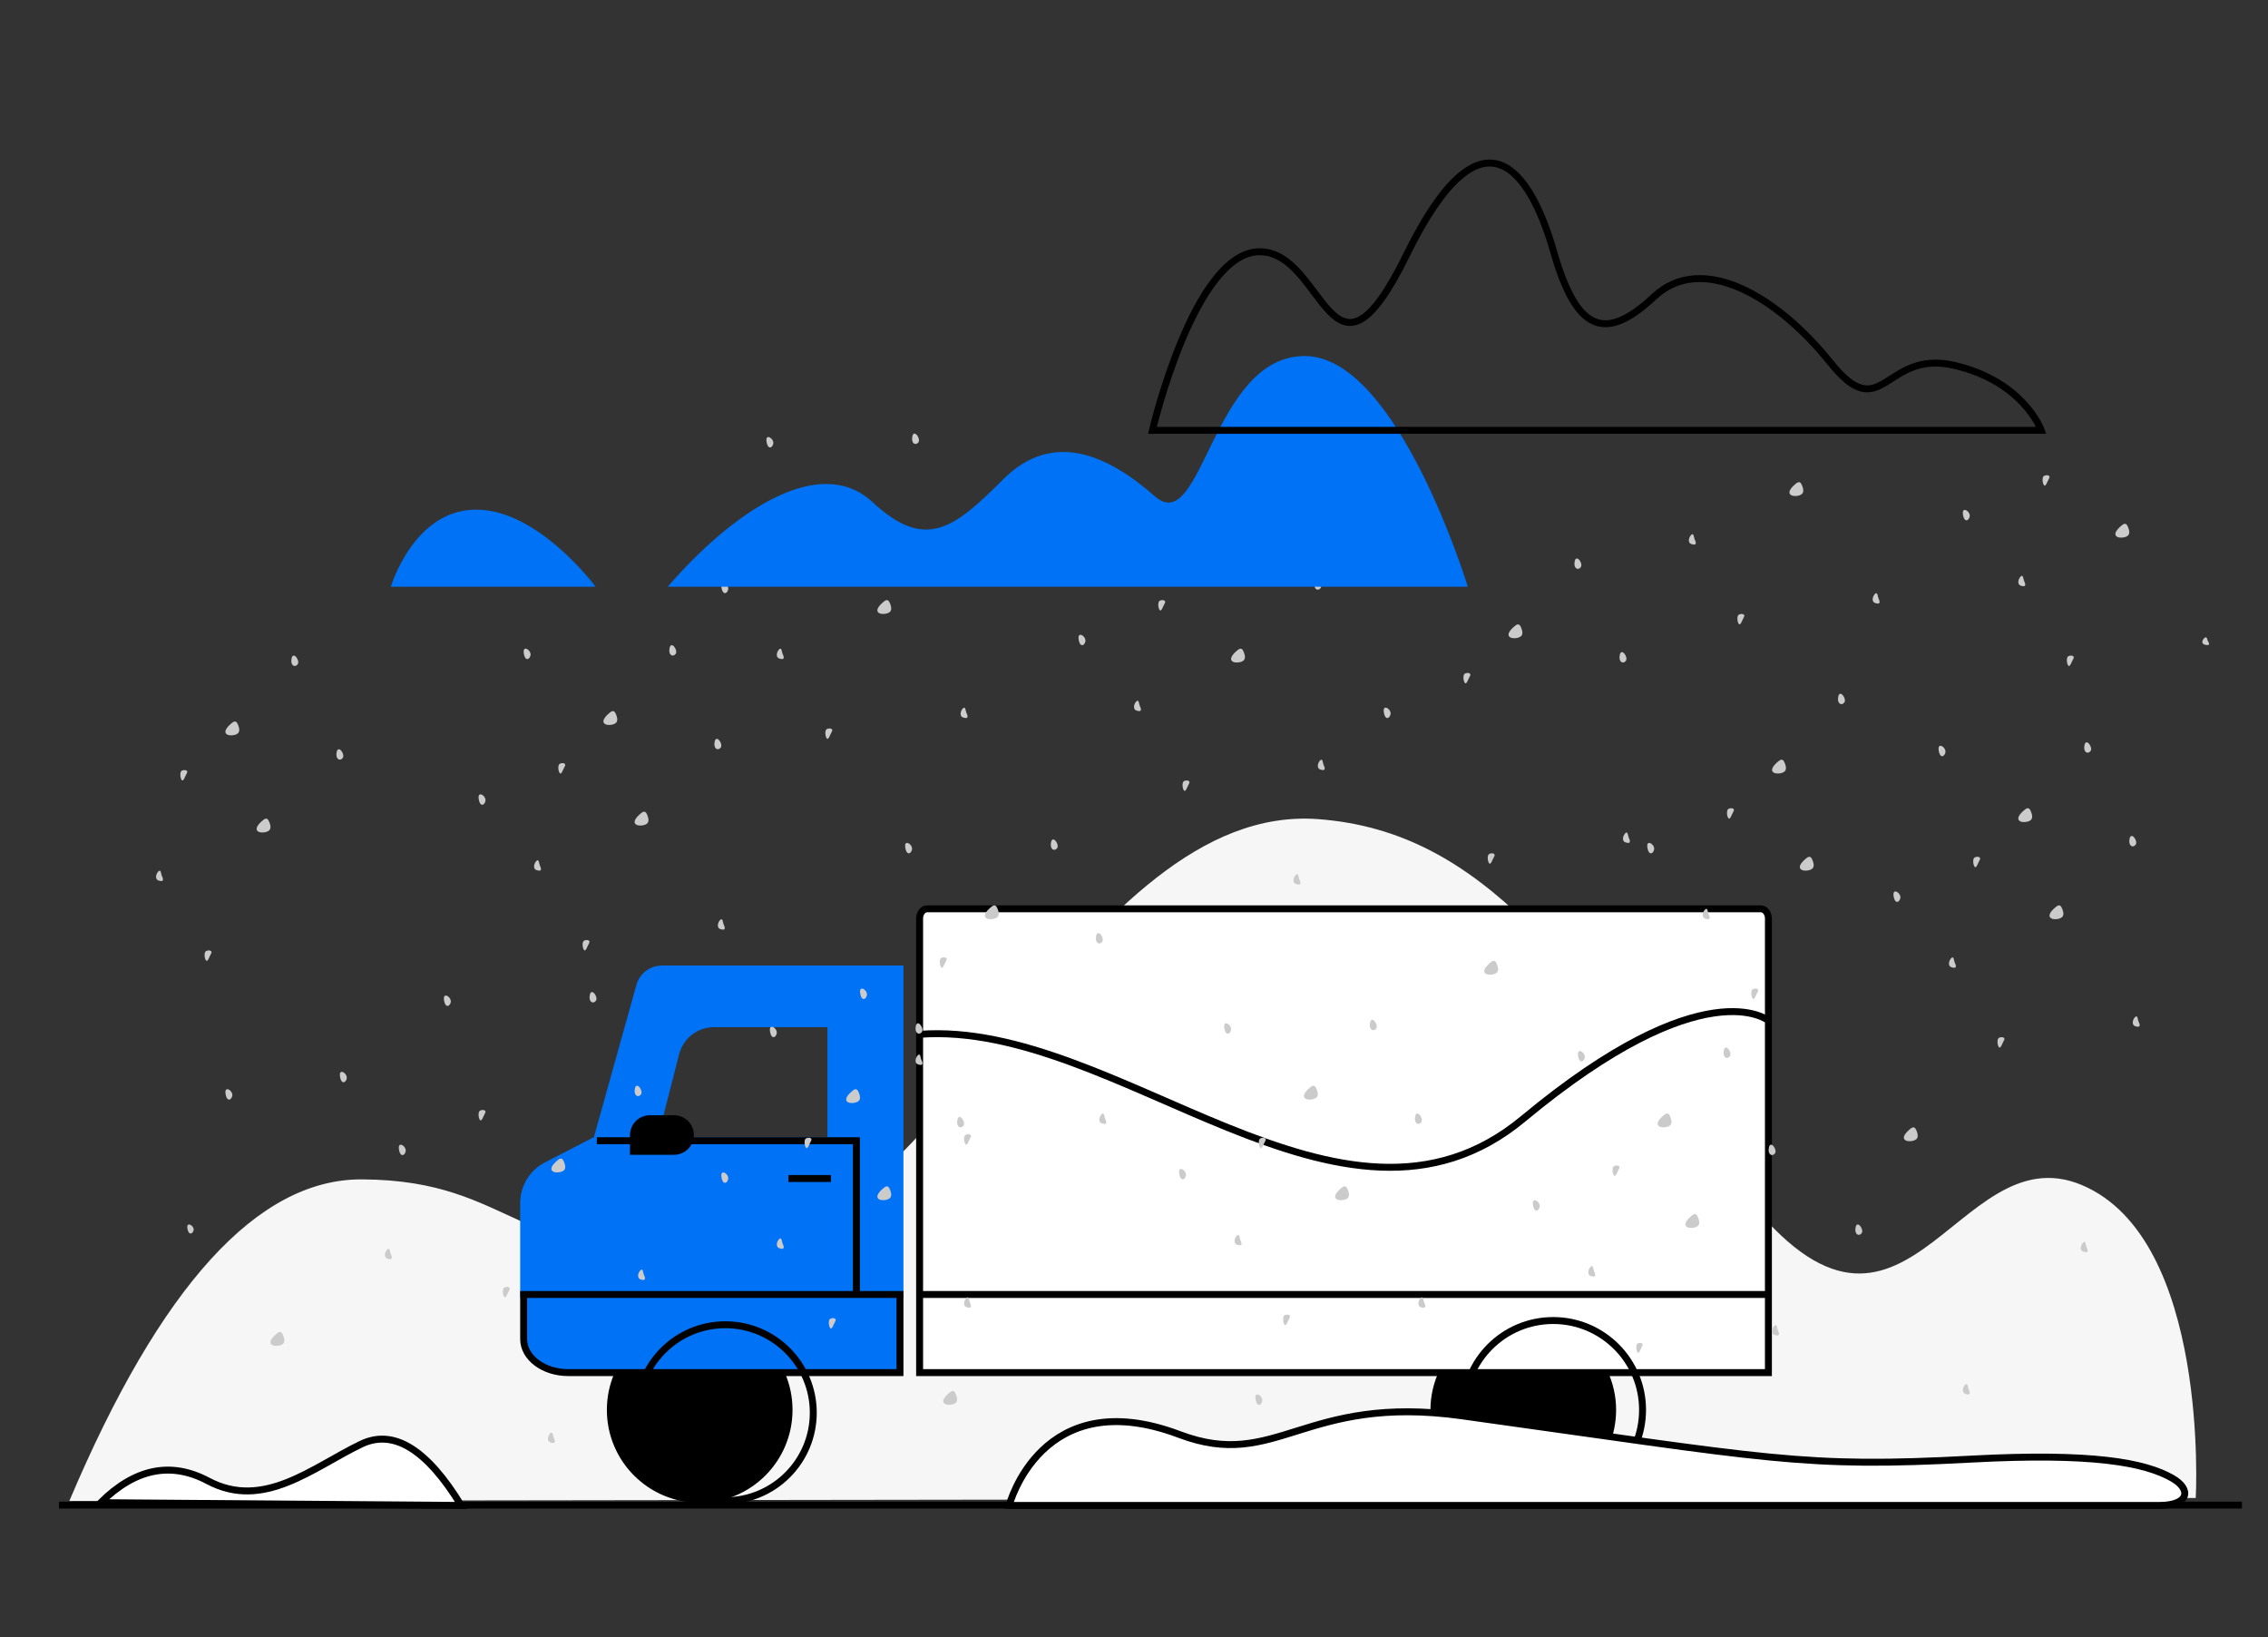
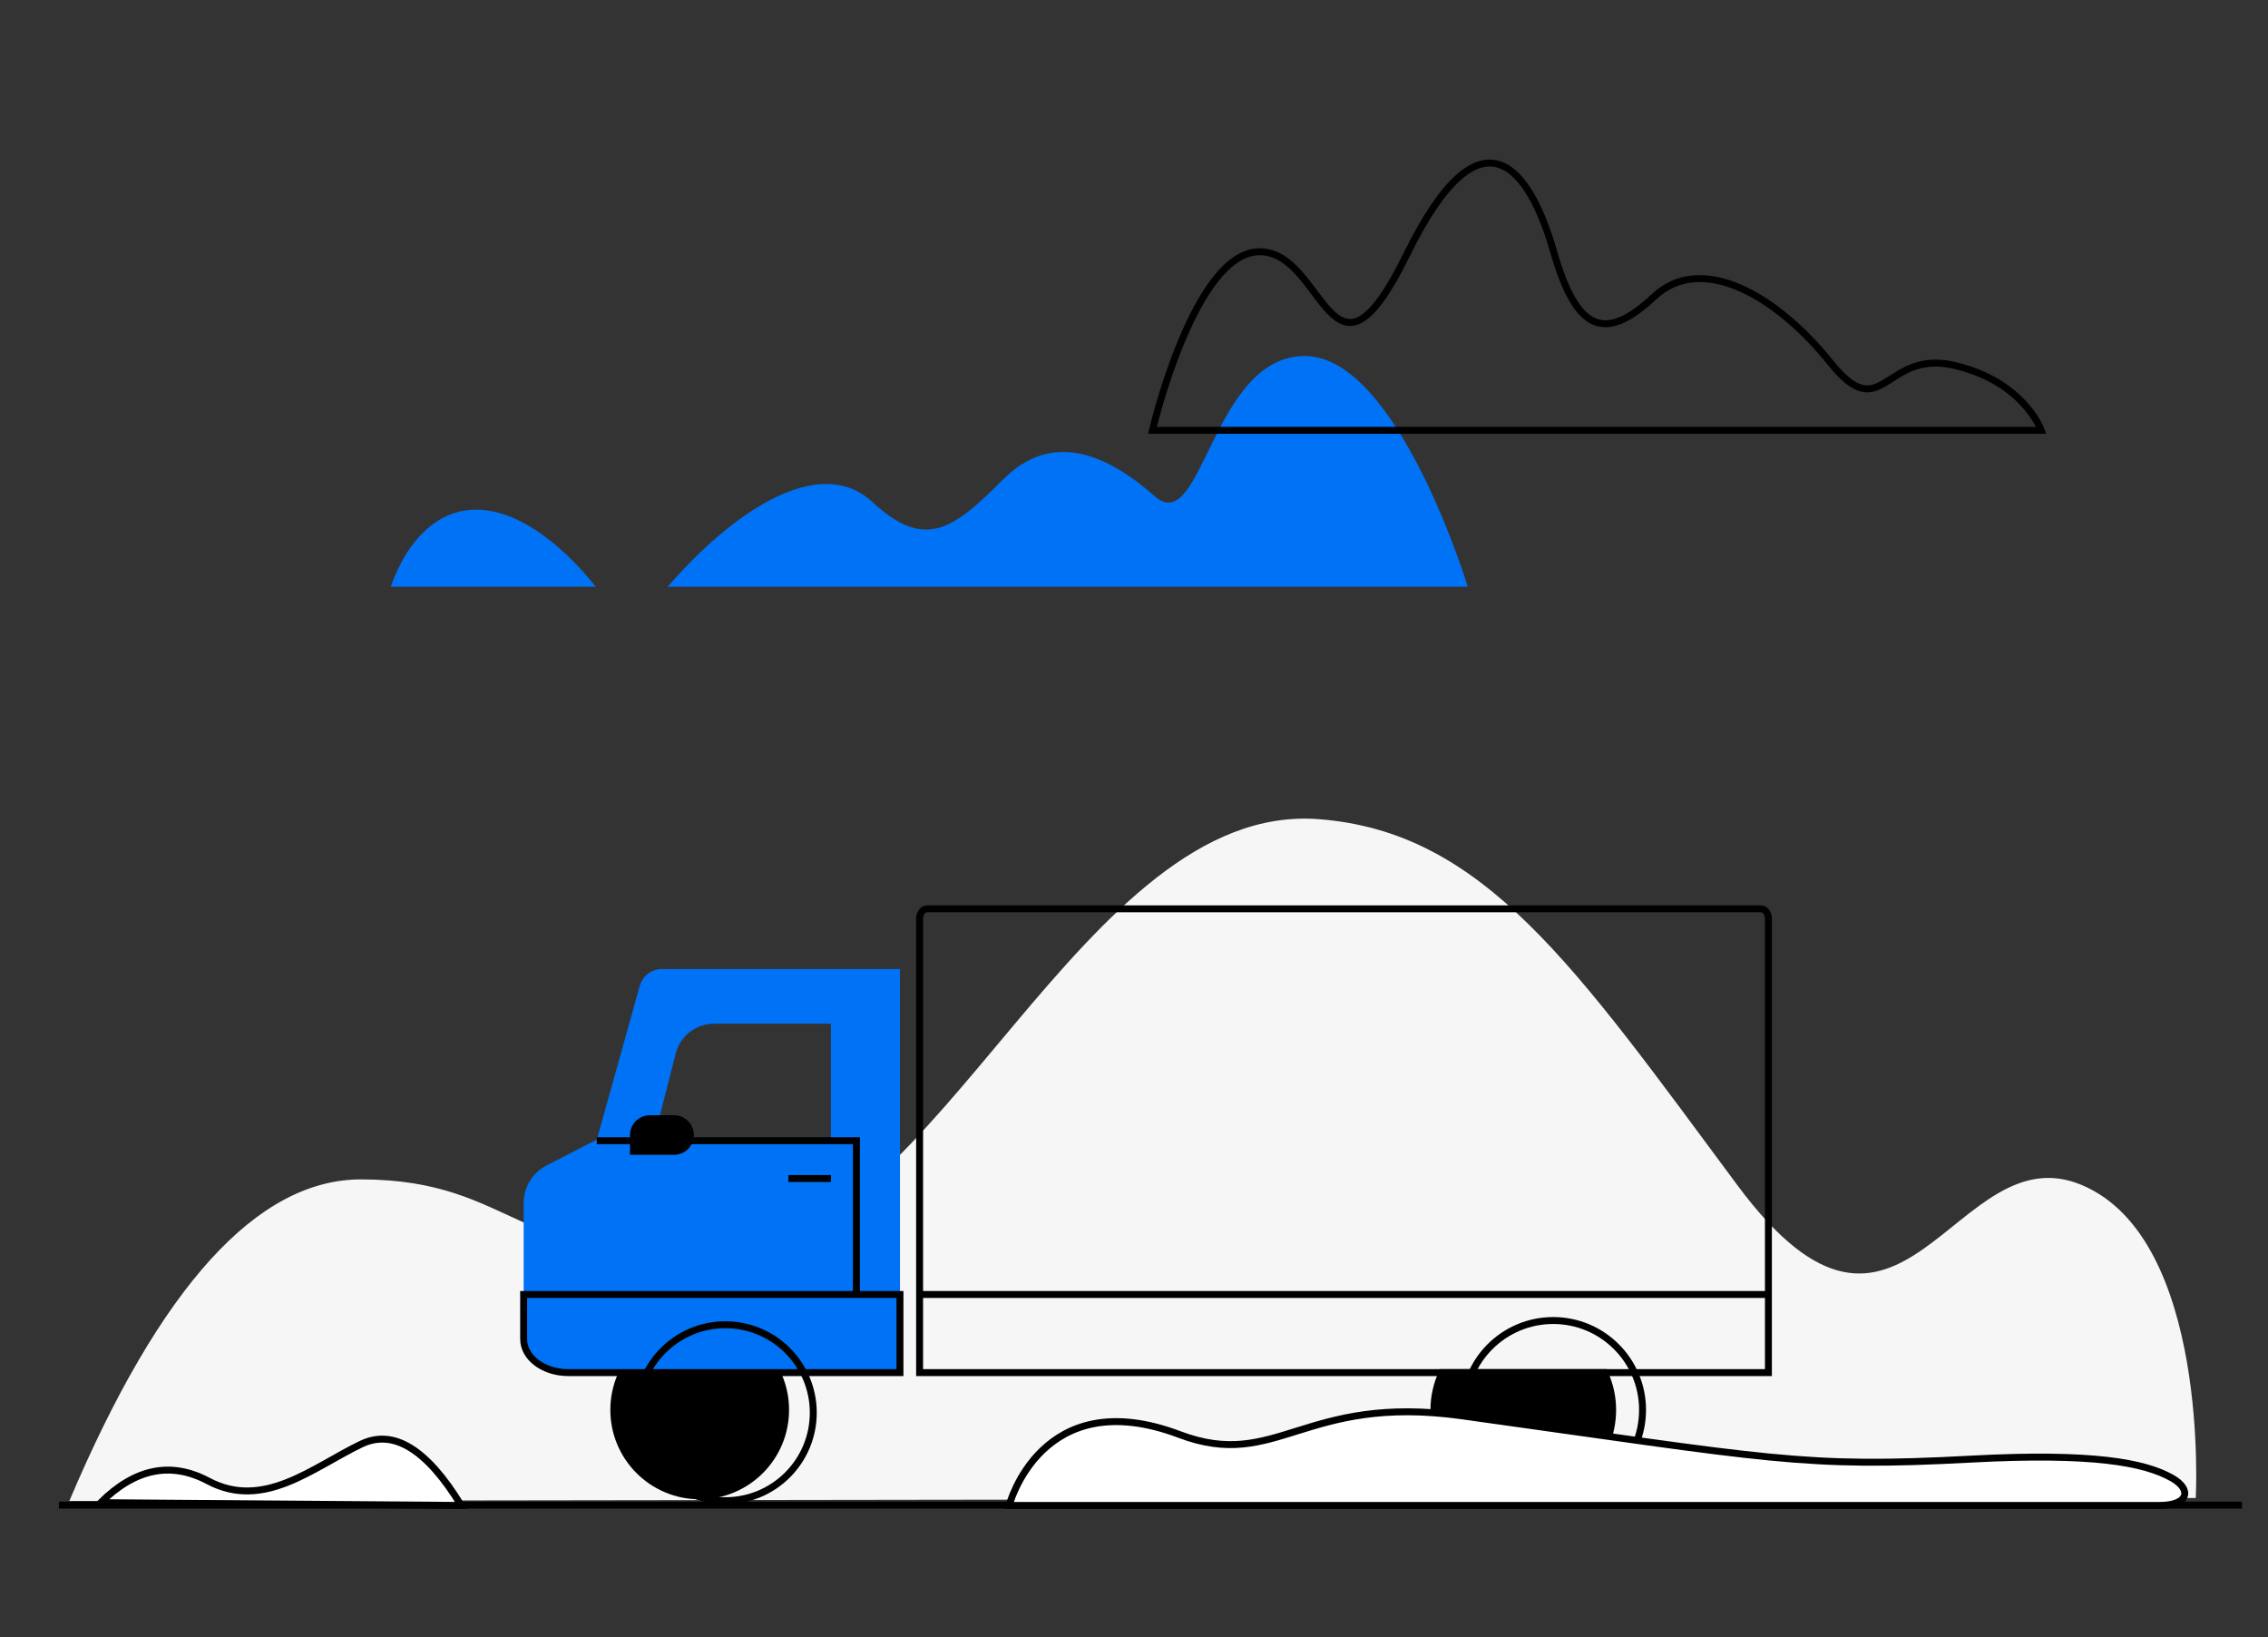
<svg xmlns="http://www.w3.org/2000/svg" width="654px" height="472px" viewBox="0 0 654 472" version="1.1">
  <rect x="0" y="0" width="654" height="472" fill="#333333" stroke="none" />
  <title>Roads</title>
  <g id="Industry-Page-Template" stroke="none" stroke-width="1" fill="none" fill-rule="evenodd">
    <g transform="translate(-714, -121)" id="Roads">
      <g transform="translate(714, 121)">
        <rect id="Rectangle" x="0" y="0" width="654" height="472" rx="2" />
        <path d="M633.169,431.841 C633.169,431.841 637.281,357.198 600.328,341.638 C563.374,326.078 548.804,406.113 500.962,341.638 C453.981,278.322 427.827,239.742 380.163,236.151 C312.283,231.034 270.79,357.62 209.712,361.647 C148.634,365.673 149.316,340.19 104.316,340 C74.316,339.874 46.211,370.773 20,432.697 L633.169,431.841 Z" id="Fill-53" fill="#F6F6F6" />
        <line x1="17" y1="433.9" x2="646.485" y2="433.9" id="Stroke-359" stroke="#000000" stroke-width="2" />
        <g id="Group-37" transform="translate(151, 262)">
          <path d="M37.42,66.852 L43.858,41.686 C45.146,36.644 49.688,33.118 54.892,33.118 L88.598,33.118 L88.598,66.852 L37.42,66.852 Z M0,84.814 L0,111.182 L108.516,111.182 L108.516,17.35 L39.882,17.35 C36.898,17.35 34.282,19.336 33.478,22.212 L21.1,66.52 L6.604,73.986 C2.548,76.074 0,80.254 0,84.814 L0,84.814 Z" id="Fill-1" fill="#0072F5" />
-           <path d="M37.42,66.852 L43.858,41.686 C45.146,36.644 49.688,33.118 54.892,33.118 L88.598,33.118 L88.598,66.852 L37.42,66.852 Z M0,84.814 L0,111.182 L108.516,111.182 L108.516,17.35 L39.882,17.35 C36.898,17.35 34.282,19.336 33.478,22.212 L21.1,66.52 L6.604,73.986 C2.548,76.074 0,80.254 0,84.814 Z" id="Stroke-3" stroke="#0072F5" stroke-width="2" />
          <line x1="88.598" y1="77.752" x2="76.346" y2="77.752" id="Stroke-5" stroke="#000000" stroke-width="2" />
          <polyline id="Stroke-7" stroke="#000000" stroke-width="2" points="95.957 111.182 95.957 66.852 21.099 66.852" />
          <path d="M24.998,144.457 C24.998,158.687 36.536,170.223 50.766,170.223 C64.996,170.223 76.532,158.687 76.532,144.457 C76.532,130.225 64.996,118.689 50.766,118.689 C36.536,118.689 24.998,130.225 24.998,144.457" id="Fill-9" fill="#000000" />
-           <path d="M24.998,144.457 C24.998,158.687 36.536,170.223 50.766,170.223 C64.996,170.223 76.532,158.687 76.532,144.457 C76.532,130.225 64.996,118.689 50.766,118.689 C36.536,118.689 24.998,130.225 24.998,144.457 Z" id="Stroke-11" stroke="#000000" stroke-width="2" />
          <path d="M314.02,144.457 C314.02,158.687 302.484,170.223 288.254,170.223 C274.022,170.223 262.486,158.687 262.486,144.457 C262.486,140.613 263.352,136.979 264.86,133.703 L311.646,133.703 C313.156,136.979 314.02,140.613 314.02,144.457" id="Fill-13" fill="#000000" />
          <path d="M314.02,144.457 C314.02,158.687 302.484,170.223 288.254,170.223 C274.022,170.223 262.486,158.687 262.486,144.457 C262.486,140.613 263.352,136.979 264.86,133.703 L311.646,133.703 C313.156,136.979 314.02,140.613 314.02,144.457 Z" id="Stroke-15" stroke="#000000" stroke-width="2" />
-           <path d="M116.36,0 L356.758,0 C357.964,0 358.94,1.26 358.94,2.814 L358.94,133.704 L311.648,133.704 L264.86,133.704 L114.178,133.704 L114.178,2.814 C114.178,1.26 115.154,0 116.36,0" id="Fill-17" fill="#FFFFFF" />
          <path d="M116.36,0 L356.758,0 C357.964,0 358.94,1.26 358.94,2.814 L358.94,133.704 L311.648,133.704 L264.86,133.704 L114.178,133.704 L114.178,2.814 C114.178,1.26 115.154,0 116.36,0 Z" id="Stroke-19" stroke="#000000" stroke-width="2" />
          <line x1="358.94" y1="111.182" x2="114.178" y2="111.182" id="Stroke-21" stroke="#000000" stroke-width="2" />
          <path d="M271.112,144.457 C271.112,158.687 282.648,170.223 296.878,170.223 C311.108,170.223 322.646,158.687 322.646,144.457 C322.646,130.225 311.108,118.689 296.878,118.689 C282.648,118.689 271.112,130.225 271.112,144.457 Z" id="Stroke-23" stroke="#000000" stroke-width="2" />
          <path d="M108.516,111.182 L108.516,133.704 L12.864,133.704 C5.76,133.704 0,129.384 0,124.056 L0,111.182 L108.516,111.182 Z" id="Fill-25" fill="#0072F5" />
          <path d="M108.516,111.182 L108.516,133.704 L12.864,133.704 C5.76,133.704 0,129.384 0,124.056 L0,111.182 L108.516,111.182 Z" id="Stroke-27" stroke="#000000" stroke-width="2" />
          <path d="M32.795,145.268 C32.795,159.274 44.151,170.63 58.157,170.63 C72.163,170.63 83.517,159.274 83.517,145.268 C83.517,131.262 72.163,119.906 58.157,119.906 C44.151,119.906 32.795,131.262 32.795,145.268 Z" id="Stroke-29" stroke="#000000" stroke-width="2" />
          <path d="M31.668,69.909 L43.378,69.909 C45.974,69.909 48.076,67.805 48.076,65.211 C48.076,62.617 45.974,60.513 43.378,60.513 L36.368,60.513 C33.784,60.513 31.668,62.627 31.668,65.211 L31.668,69.909 Z" id="Fill-31" fill="#000000" />
          <path d="M31.668,69.909 L43.378,69.909 C45.974,69.909 48.076,67.805 48.076,65.211 C48.076,62.617 45.974,60.513 43.378,60.513 L36.368,60.513 C33.784,60.513 31.668,62.627 31.668,65.211 L31.668,69.909 Z" id="Stroke-33" stroke="#000000" stroke-width="2" />
-           <path d="M358.94,32.207 C358.94,32.207 340.586,16.999 288.254,60.511 C235.922,104.023 171.282,31.893 114.178,36.181" id="Stroke-35" stroke="#000000" stroke-width="2" />
        </g>
        <g id="Group-264" transform="translate(45, 125)" fill="#CBCBCB">
-           <path d="M114.666,289.489 C114.895,289.98 115.622,291.451 113.774,290.863 C112.428,290.436 113.111,288.633 113.774,288.114 C114.438,287.594 114.438,288.999 114.666,289.489 Z M230.573,276.796 C231.145,278.15 231.432,279.503 229.502,279.909 C227.571,280.316 225.569,279.368 228.428,276.796 C229.238,276.071 230.001,275.444 230.573,276.796 Z M318.976,278.41 C319.218,279.692 317.535,281.232 317.053,278.41 C316.645,276.014 318.737,277.127 318.976,278.41 Z M522.665,275.488 C522.894,275.98 523.623,277.452 521.774,276.863 C520.427,276.436 521.112,274.634 521.774,274.114 C522.437,273.594 522.437,274.998 522.665,275.488 Z M428.559,262.996 C428.113,263.776 427.668,265.445 427.221,264.889 C426.775,264.332 426.661,262.618 427.221,262.328 C427.993,261.926 429.003,262.217 428.559,262.996 Z M36.573,259.797 C37.145,261.15 37.432,262.503 35.502,262.909 C33.57,263.316 31.569,262.368 34.429,259.797 C35.238,259.07 36.001,258.444 36.573,259.797 Z M467.665,258.487 C467.894,258.979 468.623,260.45 466.775,259.864 C465.428,259.435 466.111,257.634 466.775,257.114 C467.437,256.594 467.437,257.997 467.665,258.487 Z M195.881,255.891 C195.392,256.711 194.903,258.468 194.415,257.883 C193.926,257.296 193.801,255.495 194.415,255.19 C195.262,254.767 196.368,255.073 195.881,255.891 Z M326.881,254.892 C326.392,255.712 325.904,257.468 325.415,256.883 C324.927,256.297 324.8,254.496 325.415,254.19 C326.261,253.767 327.368,254.073 326.881,254.892 Z M234.665,250.488 C234.894,250.98 235.623,252.452 233.775,251.863 C232.428,251.436 233.111,249.633 233.775,249.113 C234.437,248.595 234.437,249.998 234.665,250.488 Z M365.665,250.489 C365.894,250.978 366.623,252.452 364.774,251.864 C363.427,251.436 364.112,249.633 364.774,249.114 C365.437,248.594 365.437,249.999 365.665,250.489 Z M101.881,246.891 C101.392,247.713 100.904,249.468 100.415,248.883 C99.927,248.298 99.8,246.495 100.415,246.19 C101.261,245.767 102.368,246.073 101.881,246.891 Z M140.665,242.488 C140.894,242.98 141.623,244.452 139.774,243.863 C138.427,243.436 139.112,241.634 139.774,241.114 C140.437,240.594 140.437,241.998 140.665,242.488 Z M414.665,241.489 C414.894,241.978 415.623,243.452 413.774,242.864 C412.427,242.436 413.112,240.633 413.774,240.114 C414.437,239.594 414.437,240.999 414.665,241.489 Z M67.666,236.487 C67.895,236.979 68.622,238.45 66.774,237.864 C65.428,237.435 66.111,235.634 66.774,235.114 C67.438,234.594 67.438,235.999 67.666,236.487 Z M556.665,234.487 C556.894,234.979 557.623,236.45 555.775,235.864 C554.428,235.435 555.111,233.634 555.775,233.114 C556.437,232.594 556.437,233.997 556.665,234.487 Z M180.665,233.487 C180.894,233.979 181.623,235.45 179.774,234.864 C178.427,234.435 179.112,232.634 179.774,232.114 C180.437,231.594 180.437,232.997 180.665,233.487 Z M312.666,232.489 C312.895,232.98 313.622,234.451 311.774,233.863 C310.428,233.436 311.111,231.633 311.774,231.114 C312.438,230.594 312.438,231.999 312.666,232.489 Z M491.808,230.544 C490.989,231.578 489.621,230.802 490.099,228.735 C490.578,226.667 492.629,229.51 491.808,230.544 Z M10.829,229.223 C11.053,230.336 9.494,231.673 9.049,229.223 C8.671,227.144 10.607,228.11 10.829,229.223 Z M444.573,225.797 C445.145,227.15 445.432,228.503 443.5,228.909 C441.571,229.316 439.569,228.368 442.428,225.797 C443.239,225.07 443.999,224.444 444.573,225.797 Z M398.976,222.41 C399.218,223.692 397.534,225.232 397.053,222.41 C396.644,220.015 398.737,221.126 398.976,222.41 Z M343.573,217.797 C344.145,219.149 344.432,220.501 342.502,220.91 C340.572,221.316 338.568,220.366 341.429,217.797 C342.238,217.07 343.001,216.444 343.573,217.797 Z M211.573,217.797 C212.145,219.15 212.432,220.503 210.502,220.909 C208.571,221.316 206.569,220.368 209.428,217.797 C210.24,217.07 211.001,216.444 211.573,217.797 Z M164.976,214.41 C165.218,215.692 163.534,217.232 163.053,214.41 C162.644,212.014 164.737,213.127 164.976,214.41 Z M296.976,213.41 C297.218,214.692 295.534,216.232 295.053,213.41 C294.644,211.014 296.737,212.127 296.976,213.41 Z M421.881,211.891 C421.391,212.713 420.903,214.468 420.414,213.883 C419.926,213.298 419.801,211.495 420.414,211.19 C421.261,210.767 422.367,211.073 421.881,211.891 Z M117.573,209.797 C118.145,211.15 118.432,212.503 116.502,212.909 C114.572,213.316 112.568,212.368 115.429,209.797 C116.238,209.07 117.001,208.444 117.573,209.797 Z M466.808,207.544 C465.989,208.578 464.62,207.802 465.099,205.735 C465.579,203.668 467.629,206.51 466.808,207.544 Z M71.976,206.409 C72.218,207.692 70.534,209.233 70.053,206.409 C69.644,204.014 71.737,205.127 71.976,206.409 Z M319.881,203.892 C319.392,204.712 318.904,206.468 318.415,205.883 C317.927,205.297 317.8,203.496 318.415,203.19 C319.261,202.767 320.368,203.073 319.881,203.892 Z M188.881,203.892 C188.392,204.712 187.903,206.468 187.415,205.883 C186.926,205.297 186.801,203.496 187.415,203.19 C188.262,202.767 189.368,203.073 188.881,203.892 Z M234.881,202.892 C234.392,203.712 233.903,205.468 233.415,204.883 C232.926,204.297 232.801,202.496 233.415,202.19 C234.262,201.767 235.368,202.073 234.881,202.892 Z M507.573,200.797 C508.145,202.15 508.432,203.503 506.5,203.909 C504.571,204.316 502.569,203.368 505.428,200.797 C506.239,200.07 506.999,199.444 507.573,200.797 Z M232.808,199.544 C231.989,200.578 230.62,199.802 231.099,197.735 C231.579,195.667 233.629,198.51 232.808,199.544 Z M436.573,196.797 C437.145,198.15 437.432,199.503 435.502,199.909 C433.571,200.316 431.569,199.368 434.428,196.797 C435.24,196.07 436.001,195.444 436.573,196.797 Z M273.666,197.489 C273.895,197.978 274.622,199.452 272.774,198.864 C271.428,198.436 272.111,196.633 272.774,196.114 C273.438,195.594 273.438,196.999 273.666,197.489 Z M364.808,198.544 C363.989,199.578 362.621,198.802 363.099,196.735 C363.578,194.668 365.629,197.51 364.808,198.544 Z M94.881,195.892 C94.392,196.712 93.904,198.468 93.415,197.883 C92.927,197.297 92.8,195.496 93.415,195.19 C94.261,194.767 95.368,195.073 94.881,195.892 Z M202.573,189.798 C203.145,191.15 203.432,192.503 201.502,192.909 C199.571,193.316 197.569,192.368 200.428,189.798 C201.238,189.07 202.001,188.443 202.573,189.798 Z M334.573,188.797 C335.145,190.15 335.432,191.503 333.502,191.909 C331.57,192.316 329.569,191.368 332.429,188.797 C333.238,188.07 334.001,187.444 334.573,188.797 Z M21.976,190.409 C22.218,191.692 20.534,193.233 20.053,190.409 C19.644,188.014 21.737,189.127 21.976,190.409 Z M139.808,190.544 C138.989,191.578 137.621,190.802 138.099,188.735 C138.578,186.667 140.629,189.51 139.808,190.544 Z M54.976,185.41 C55.218,186.692 53.534,188.232 53.053,185.41 C52.644,183.014 54.737,184.127 54.976,185.41 Z M220.665,180.488 C220.894,180.98 221.623,182.452 219.775,181.863 C218.428,181.436 219.111,179.634 219.775,179.114 C220.437,178.594 220.437,179.998 220.665,180.488 Z M411.976,179.41 C412.218,180.692 410.534,182.232 410.053,179.41 C409.644,177.014 411.737,178.127 411.976,179.41 Z M453.808,179.544 C452.989,180.578 451.621,179.802 452.099,177.735 C452.578,175.669 454.629,178.509 453.808,179.544 Z M532.881,174.892 C532.392,175.712 531.904,177.468 531.415,176.883 C530.927,176.297 530.8,174.496 531.415,174.19 C532.261,173.767 533.368,174.073 532.881,174.892 Z M178.976,172.41 C179.218,173.692 177.534,175.232 177.053,172.41 C176.644,170.014 178.737,171.127 178.976,172.41 Z M220.808,172.544 C219.989,173.578 218.621,172.802 219.099,170.735 C219.578,168.668 221.629,171.51 220.808,172.544 Z M309.976,171.409 C310.218,172.693 308.534,174.233 308.053,171.409 C307.645,169.015 309.737,170.126 309.976,171.409 Z M351.808,171.544 C350.988,172.578 349.62,171.802 350.099,169.735 C350.577,167.668 352.629,170.51 351.808,171.544 Z M571.665,169.487 C571.894,169.979 572.623,171.45 570.774,170.864 C569.427,170.435 570.112,168.634 570.774,168.114 C571.437,167.594 571.437,168.999 571.665,169.487 Z M84.976,163.41 C85.218,164.692 83.535,166.232 83.053,163.41 C82.645,161.014 84.737,162.127 84.976,163.41 Z M126.808,163.544 C125.988,164.578 124.62,163.802 125.099,161.735 C125.577,159.668 127.629,162.51 126.808,163.544 Z M204.976,161.41 C205.218,162.692 203.534,164.232 203.053,161.41 C202.644,159.014 204.737,160.127 204.976,161.41 Z M461.881,160.891 C461.392,161.713 460.904,163.468 460.415,162.883 C459.927,162.298 459.8,160.495 460.415,160.19 C461.261,159.767 462.368,160.073 461.881,160.891 Z M386.573,152.797 C387.145,154.15 387.432,155.503 385.502,155.909 C383.57,156.316 381.569,155.368 384.429,152.797 C385.238,152.07 386.001,151.444 386.573,152.797 Z M518.664,152.489 C518.895,152.978 519.622,154.452 517.774,153.864 C516.427,153.436 517.112,151.633 517.774,151.114 C518.437,150.594 518.437,151.999 518.664,152.489 Z M227.881,151.892 C227.392,152.712 226.903,154.468 226.415,153.883 C225.926,153.297 225.801,151.496 226.415,151.19 C227.262,150.767 228.368,151.073 227.881,151.892 Z M15.881,149.891 C15.392,150.711 14.903,152.468 14.415,151.883 C13.926,151.296 13.801,149.495 14.415,149.19 C15.262,148.767 16.368,149.073 15.881,149.891 Z M124.881,146.892 C124.392,147.712 123.904,149.468 123.415,148.883 C122.927,148.298 122.8,146.495 123.415,146.189 C124.261,145.768 125.368,146.072 124.881,146.892 Z M272.808,146.543 C271.989,147.579 270.62,146.801 271.099,144.735 C271.579,142.669 273.629,145.509 272.808,146.543 Z M163.665,141.488 C163.894,141.98 164.623,143.452 162.774,142.863 C161.427,142.436 162.112,140.634 162.774,140.114 C163.437,139.594 163.437,140.998 163.665,141.488 Z M447.666,138.487 C447.895,138.979 448.622,140.45 446.774,139.864 C445.428,139.435 446.111,137.634 446.774,137.114 C447.438,136.594 447.438,137.999 447.666,138.487 Z M242.573,136.797 C243.145,138.149 243.432,139.503 241.502,139.909 C239.571,140.316 237.569,139.368 240.428,136.797 C241.238,136.07 242.001,135.444 242.573,136.797 Z M549.573,136.797 C550.145,138.15 550.432,139.503 548.502,139.909 C546.57,140.316 544.569,139.368 547.429,136.797 C548.238,136.07 549.001,135.444 549.573,136.797 Z M502.976,133.41 C503.218,134.692 501.534,136.232 501.053,133.41 C500.645,131.015 502.737,132.126 502.976,133.41 Z M329.666,128.487 C329.895,128.979 330.622,130.45 328.774,129.864 C327.428,129.437 328.112,127.634 328.774,127.114 C329.437,126.594 329.437,127.999 329.666,128.487 Z M1.665,127.487 C1.894,127.979 2.623,129.45 0.775,128.864 C-0.572,128.435 0.111,126.634 0.775,126.114 C1.437,125.594 1.437,126.997 1.665,127.487 Z M110.666,124.487 C110.895,124.979 111.622,126.45 109.774,125.864 C108.428,125.437 109.111,123.634 109.774,123.114 C110.438,122.594 110.438,123.999 110.666,124.487 Z M477.573,122.797 C478.145,124.15 478.432,125.503 476.502,125.909 C474.572,126.316 472.568,125.368 475.429,122.797 C476.238,122.07 477.001,121.444 477.573,122.797 Z M525.881,122.892 C525.392,123.712 524.904,125.468 524.415,124.883 C523.927,124.298 523.8,122.495 524.415,122.189 C525.261,121.768 526.368,122.072 525.881,122.892 Z M385.881,121.892 C385.392,122.712 384.904,124.468 384.415,123.883 C383.927,123.297 383.8,121.494 384.415,121.19 C385.261,120.767 386.368,121.073 385.881,121.892 Z M217.976,119.41 C218.218,120.692 216.534,122.232 216.053,119.41 C215.644,117.014 217.737,118.127 217.976,119.41 Z M431.976,119.409 C432.218,120.692 430.534,122.233 430.053,119.409 C429.644,117.014 431.737,118.127 431.976,119.409 Z M259.808,119.544 C258.989,120.578 257.62,119.802 258.099,117.735 C258.579,115.668 260.629,118.51 259.808,119.544 Z M570.808,118.544 C569.989,119.578 568.621,118.802 569.099,116.735 C569.578,114.668 571.629,117.51 570.808,118.544 Z M424.665,116.487 C424.894,116.979 425.623,118.45 423.774,117.864 C422.427,117.435 423.112,115.634 423.774,115.114 C424.437,114.594 424.437,115.997 424.665,116.487 Z M32.573,111.797 C33.145,113.15 33.432,114.503 31.502,114.909 C29.571,115.316 27.569,114.368 30.428,111.797 C31.238,111.07 32.001,110.444 32.573,111.797 Z M141.573,109.797 C142.145,111.15 142.432,112.503 140.502,112.909 C138.572,113.316 136.568,112.368 139.429,109.797 C140.238,109.07 141.001,108.444 141.573,109.797 Z M540.573,108.797 C541.145,110.15 541.432,111.503 539.5,111.909 C537.571,112.316 535.569,111.368 538.428,108.797 C539.239,108.07 540.001,107.444 540.573,108.797 Z M454.881,108.892 C454.392,109.712 453.904,111.468 453.415,110.883 C452.927,110.297 452.8,108.496 453.415,108.19 C454.261,107.767 455.368,108.073 454.881,108.892 Z M94.976,105.409 C95.218,106.692 93.534,108.233 93.053,105.409 C92.644,103.014 94.737,104.127 94.976,105.409 Z M297.881,100.892 C297.392,101.712 296.903,103.468 296.415,102.883 C295.926,102.298 295.801,100.495 296.415,100.189 C297.262,99.768 298.368,100.072 297.881,100.892 Z M8.881,97.892 C8.392,98.712 7.903,100.468 7.415,99.883 C6.926,99.297 6.801,97.496 7.415,97.19 C8.262,96.767 9.368,97.073 8.881,97.892 Z M469.573,94.797 C470.145,96.15 470.432,97.503 468.502,97.909 C466.57,98.316 464.569,97.368 467.429,94.797 C468.238,94.07 469.001,93.444 469.573,94.797 Z M117.881,95.892 C117.392,96.712 116.904,98.469 116.415,97.882 C115.927,97.297 115.8,95.496 116.415,95.19 C117.261,94.767 118.368,95.073 117.881,95.892 Z M336.665,95.488 C336.895,95.98 337.622,97.452 335.775,96.863 C334.428,96.436 335.111,94.634 335.775,94.114 C336.438,93.594 336.438,94.998 336.665,95.488 Z M53.808,93.544 C52.989,94.578 51.62,93.802 52.099,91.734 C52.579,89.669 54.629,92.511 53.808,93.544 Z M515.976,91.41 C516.218,92.692 514.534,94.232 514.053,91.41 C513.645,89.014 515.735,90.127 515.976,91.41 Z M557.808,91.544 C556.988,92.578 555.62,91.802 556.099,89.734 C556.578,87.669 558.63,90.511 557.808,91.544 Z M162.808,90.544 C161.989,91.578 160.621,90.802 161.099,88.735 C161.578,86.668 163.629,89.51 162.808,90.544 Z M194.881,85.892 C194.392,86.712 193.903,88.468 193.415,87.883 C192.926,87.297 192.801,85.496 193.415,85.19 C194.262,84.767 195.368,85.073 194.881,85.892 Z M23.573,83.798 C24.145,85.15 24.432,86.503 22.502,86.909 C20.571,87.316 18.569,86.368 21.428,83.798 C22.238,83.07 23.001,82.443 23.573,83.798 Z M132.573,80.797 C133.145,82.15 133.432,83.503 131.502,83.909 C129.57,84.316 127.569,83.368 130.428,80.797 C131.238,80.07 132.001,79.444 132.573,80.797 Z M355.976,80.409 C356.218,81.693 354.535,83.232 354.053,80.409 C353.645,78.014 355.737,79.127 355.976,80.409 Z M233.665,80.489 C233.894,80.978 234.623,82.452 232.775,81.864 C231.428,81.436 232.111,79.633 232.775,79.114 C233.437,78.594 233.437,79.999 233.665,80.489 Z M283.665,78.487 C283.894,78.979 284.623,80.45 282.774,79.864 C281.427,79.435 282.112,77.634 282.774,77.114 C283.437,76.594 283.437,77.999 283.665,78.487 Z M486.808,77.544 C485.988,78.578 484.62,77.802 485.099,75.735 C485.577,73.668 487.629,76.51 486.808,77.544 Z M378.881,69.891 C378.392,70.711 377.904,72.468 377.415,71.883 C376.927,71.296 376.8,69.495 377.415,69.19 C378.261,68.767 379.368,69.073 378.881,69.891 Z M40.808,66.544 C39.989,67.578 38.62,66.802 39.099,64.735 C39.579,62.668 41.629,65.51 40.808,66.544 Z M552.881,64.892 C552.392,65.712 551.904,67.468 551.415,66.883 C550.927,66.297 550.8,64.494 551.415,64.19 C552.261,63.767 553.368,64.073 552.881,64.892 Z M423.808,65.544 C422.989,66.578 421.621,65.802 422.099,63.735 C422.578,61.668 424.629,64.51 423.808,65.544 Z M313.573,62.797 C314.145,64.15 314.432,65.503 312.502,65.909 C310.571,66.316 308.569,65.368 311.428,62.797 C312.24,62.07 313.001,61.444 313.573,62.797 Z M107.976,63.41 C108.218,64.692 106.534,66.232 106.053,63.41 C105.645,61.014 107.737,62.127 107.976,63.41 Z M180.665,63.488 C180.894,63.98 181.623,65.452 179.774,64.863 C178.427,64.436 179.112,62.634 179.774,62.114 C180.437,61.594 180.437,62.998 180.665,63.488 Z M149.808,63.544 C148.988,64.578 147.62,63.802 148.099,61.735 C148.578,59.668 150.63,62.51 149.808,63.544 Z M267.976,59.409 C268.218,60.692 266.534,62.233 266.053,59.409 C265.644,57.014 267.737,58.127 267.976,59.409 Z M591.686,59.844 C591.91,60.211 592.621,61.311 590.818,60.873 C589.504,60.552 590.171,59.206 590.818,58.818 C591.464,58.429 591.464,59.478 591.686,59.844 Z M393.573,55.797 C394.145,57.15 394.432,58.503 392.502,58.909 C390.57,59.316 388.569,58.368 391.428,55.797 C392.238,55.07 393.001,54.444 393.573,55.797 Z M457.881,52.892 C457.392,53.712 456.904,55.468 456.415,54.883 C455.927,54.297 455.8,52.494 456.415,52.19 C457.261,51.767 458.368,52.073 457.881,52.892 Z M211.573,48.797 C212.145,50.149 212.432,51.503 210.502,51.909 C208.571,52.316 206.569,51.368 209.428,48.797 C210.24,48.07 211.001,47.444 211.573,48.797 Z M290.881,48.892 C290.392,49.712 289.903,51.468 289.415,50.883 C288.926,50.297 288.801,48.496 289.415,48.19 C290.262,47.767 291.368,48.073 290.881,48.892 Z M496.665,47.487 C496.894,47.979 497.623,49.45 495.774,48.864 C494.427,48.435 495.112,46.634 495.774,46.114 C496.437,45.594 496.437,46.997 496.665,47.487 Z M164.976,44.41 C165.218,45.692 163.534,47.232 163.053,44.41 C162.644,42.014 164.737,43.127 164.976,44.41 Z M335.808,44.544 C334.989,45.578 333.62,44.802 334.099,42.735 C334.579,40.667 336.629,43.51 335.808,44.544 Z M538.666,42.487 C538.895,42.979 539.622,44.45 537.774,43.864 C536.428,43.437 537.111,41.634 537.774,41.114 C538.438,40.594 538.438,41.999 538.666,42.487 Z M410.808,38.543 C409.988,39.579 408.62,38.801 409.099,36.735 C409.578,34.669 411.63,37.509 410.808,38.543 Z M368.976,37.41 C369.218,38.692 367.534,40.232 367.053,37.41 C366.645,35.014 368.737,36.127 368.976,37.41 Z M305.573,34.797 C306.145,36.15 306.432,37.503 304.502,37.909 C302.571,38.316 300.569,37.368 303.428,34.797 C304.238,34.07 305.001,33.444 305.573,34.797 Z M187.881,34.892 C187.392,35.712 186.903,37.468 186.415,36.883 C185.926,36.297 185.801,34.496 186.415,34.19 C187.262,33.767 188.368,34.073 187.881,34.892 Z M443.666,30.489 C443.895,30.978 444.622,32.452 442.774,31.864 C441.428,31.436 442.112,29.633 442.774,29.114 C443.437,28.594 443.437,29.999 443.666,30.489 Z M232.808,29.544 C231.989,30.578 230.62,29.802 231.099,27.735 C231.579,25.668 233.629,28.51 232.808,29.544 Z M568.573,26.797 C569.145,28.15 569.432,29.503 567.502,29.909 C565.572,30.316 563.568,29.368 566.429,26.797 C567.238,26.07 568.001,25.444 568.573,26.797 Z M522.976,23.409 C523.218,24.693 521.534,26.232 521.053,23.409 C520.644,21.014 522.737,22.127 522.976,23.409 Z M202.573,19.797 C203.145,21.149 203.432,22.503 201.502,22.91 C199.571,23.316 197.569,22.366 200.428,19.797 C201.24,19.07 202.001,18.444 202.573,19.797 Z M280.976,17.41 C281.218,18.692 279.534,20.232 279.053,17.41 C278.644,15.014 280.737,16.127 280.976,17.41 Z M322.808,17.544 C321.989,18.578 320.62,17.802 321.099,15.735 C321.579,13.668 323.629,16.51 322.808,17.544 Z M474.573,14.797 C475.145,16.15 475.432,17.503 473.502,17.909 C471.57,18.316 469.569,17.368 472.429,14.797 C473.238,14.07 474.001,13.444 474.573,14.797 Z M545.881,12.891 C545.392,13.711 544.904,15.468 544.415,14.883 C543.927,14.296 543.8,12.495 544.415,12.19 C545.261,11.767 546.368,12.073 545.881,12.891 Z M177.976,2.41 C178.218,3.692 176.534,5.232 176.053,2.41 C175.644,0.015 177.737,1.126 177.976,2.41 Z M219.808,2.544 C218.989,3.578 217.621,2.802 218.099,0.735 C218.578,-1.332 220.629,1.51 219.808,2.544 Z" id="Combined-Shape" />
-         </g>
+           </g>
        <path d="M423.257,169.156 C423.257,169.156 403.028,102.635 376.236,102.635 C349.444,102.635 346.712,155.124 333.043,143.095 C319.373,131.065 303.517,123.959 289.303,138.173 C275.087,152.39 266.885,158.95 251.575,144.734 C236.268,130.52 211.117,147.651 192.527,169.156 L423.257,169.156 Z" id="Fill-21" fill="#0072F5" />
        <path d="M171.75,169.156 C171.75,169.156 155.347,146.923 137.305,146.923 C119.263,146.923 112.7,169.156 112.7,169.156 L171.75,169.156 Z" id="Fill-23" fill="#0072F5" />
        <path d="M332.313,124.056 C332.313,124.056 344.345,72.572 363.232,72.572 C382.119,72.572 383.797,117.9 405.623,73.41 C427.447,28.921 441.299,49.069 448.013,72.572 C454.73,96.076 463.123,98.483 476.974,85.527 C490.825,72.572 512.649,85.582 527.759,104.469 C542.868,123.356 543.288,100.692 563.436,105.31 C583.581,109.925 588.617,124.056 588.617,124.056 L332.313,124.056 Z" id="Stroke-25" stroke="#000000" stroke-width="2" />
        <path d="M291,434 C291,434 300.214,398.49 340.117,413.558 C368.253,424.182 375.862,401.8 421.556,408.158 C511.189,420.63 519.707,423.239 568.532,420.637 C603.38,418.781 618.447,421.614 626.37,426.131 C632.084,429.39 631.208,434 622.631,434 L291,434 Z" id="Fill-1" stroke="#000000" stroke-width="2" fill="#FFFFFF" />
        <path d="M29,433.201 C38.967,423.334 49.3,421.245 60,426.934 C76.049,435.468 90.19,423.025 104.143,416.325 C113.446,411.858 123.065,417.75 133,434 L29,433.201 Z" id="Path-6" stroke="#000000" stroke-width="2" fill="#FFFFFF" />
      </g>
    </g>
  </g>
</svg>